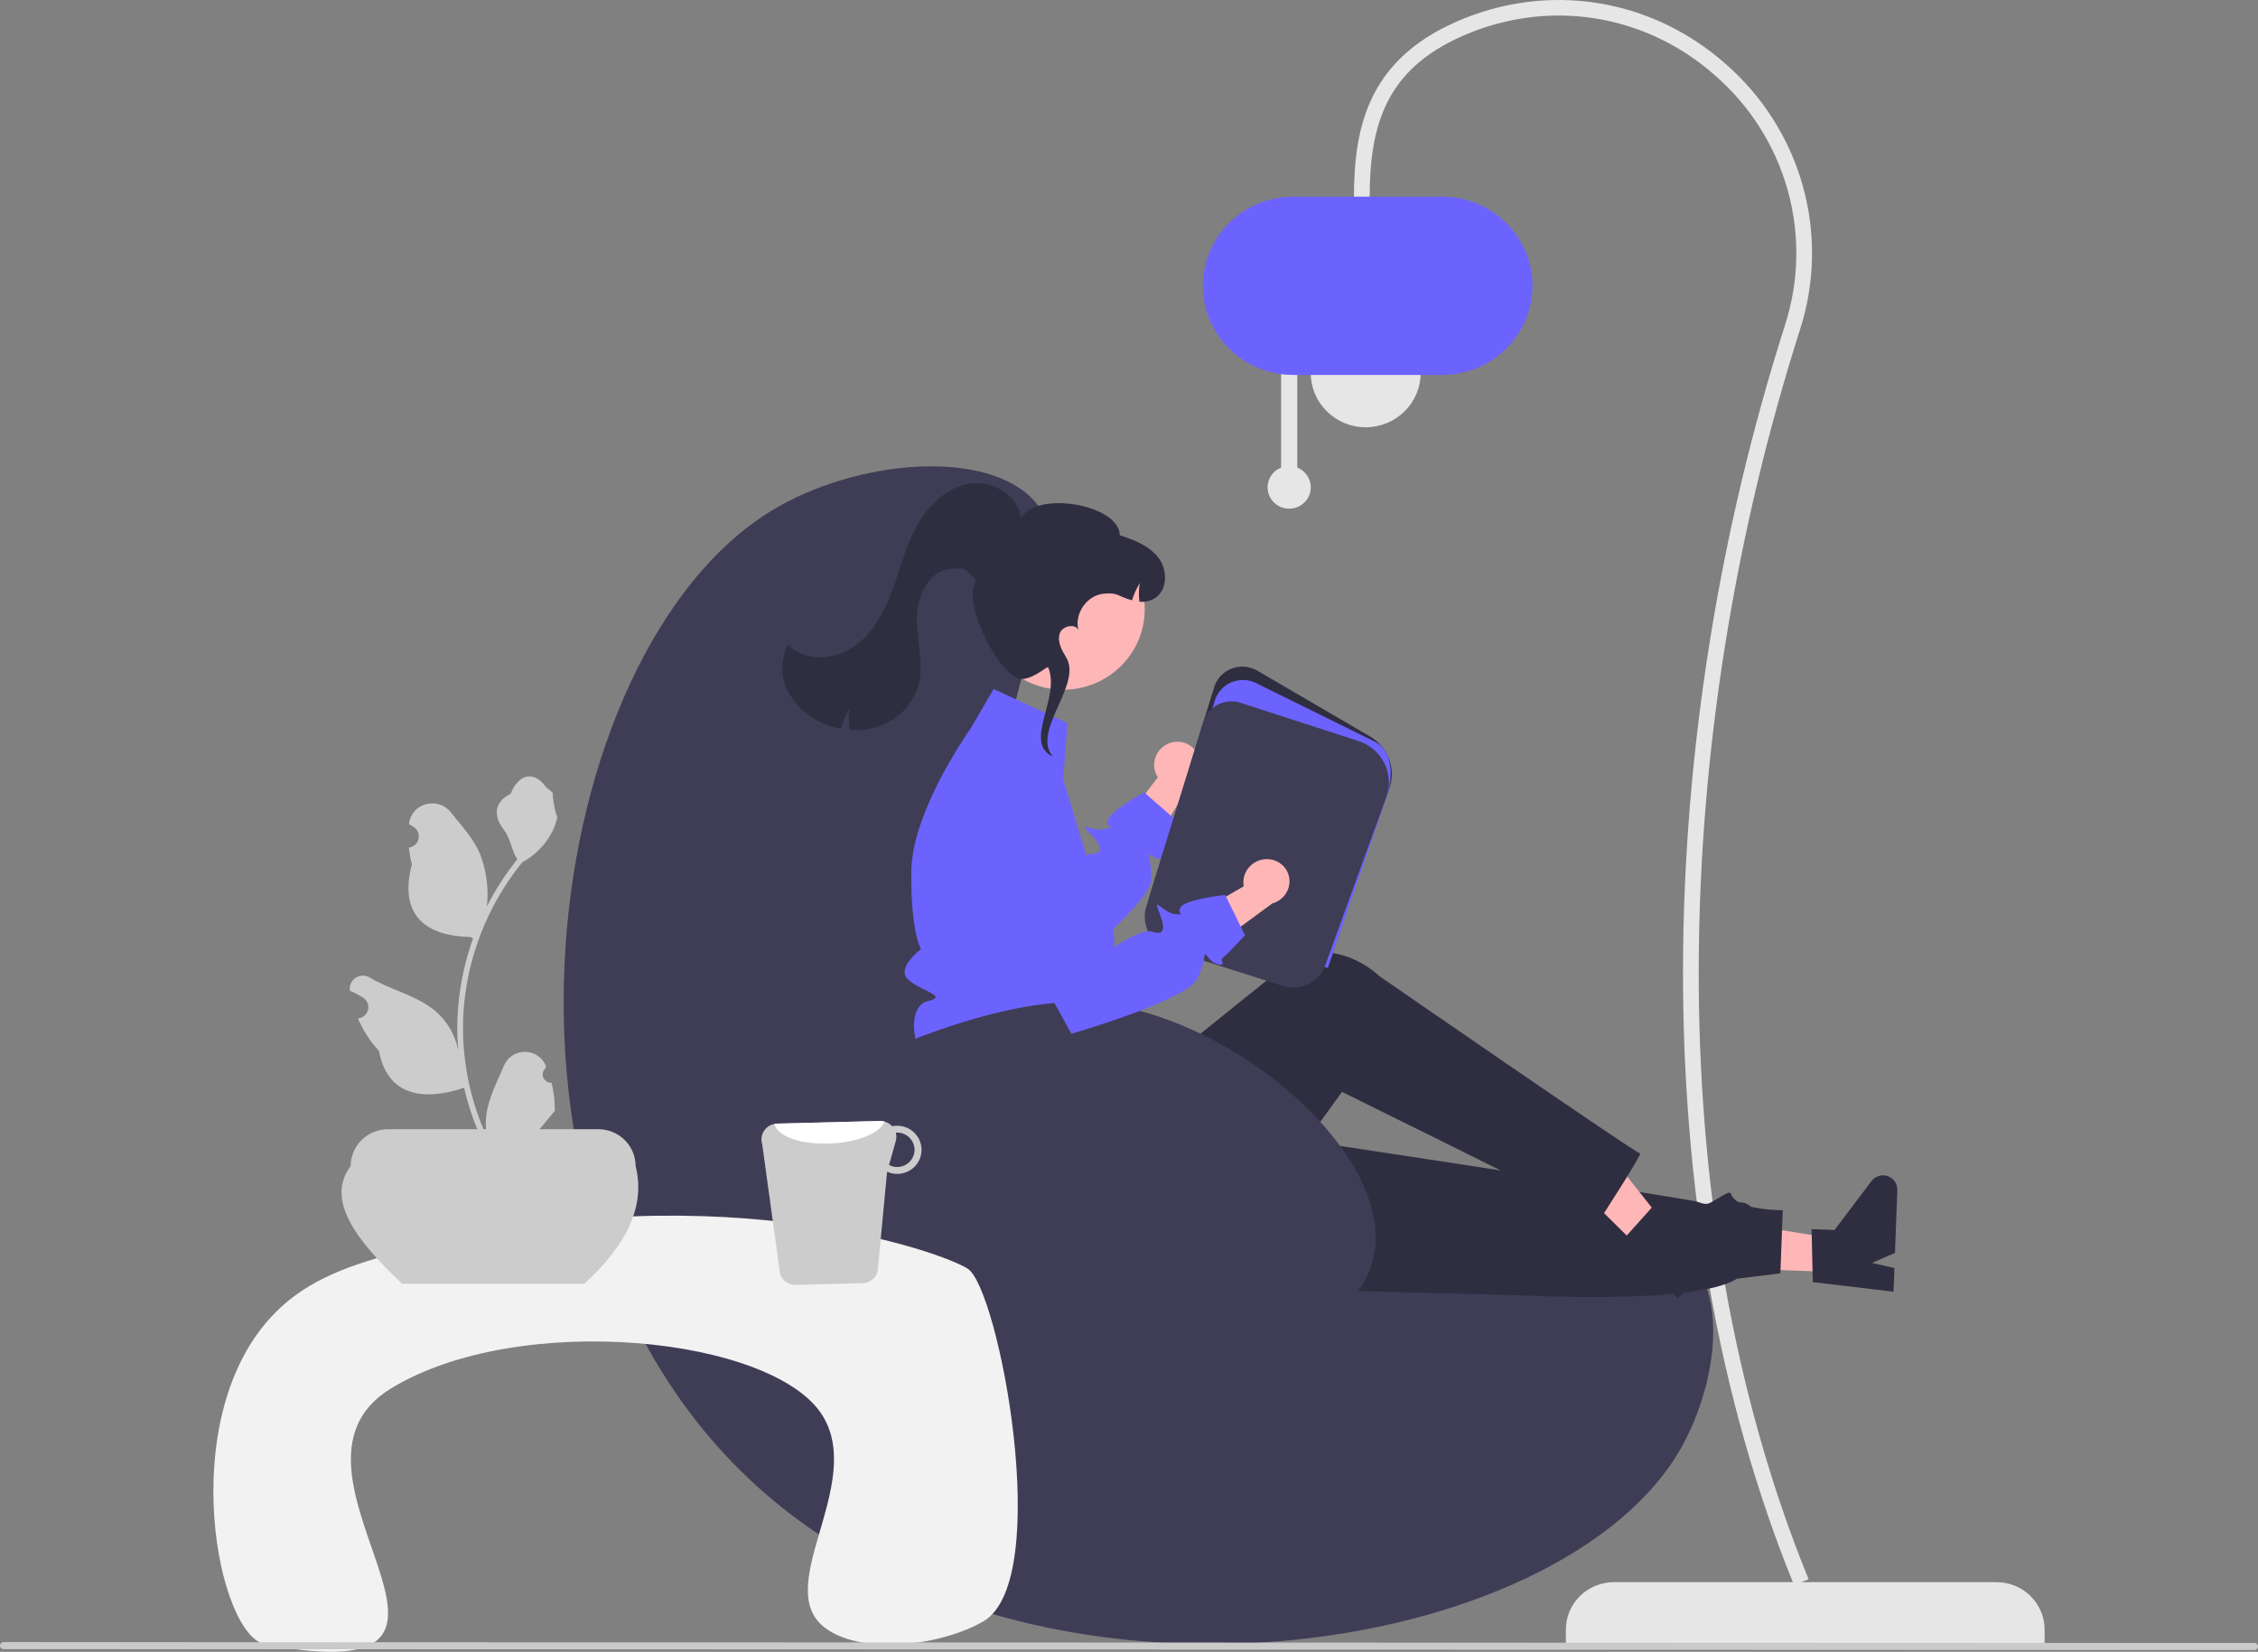
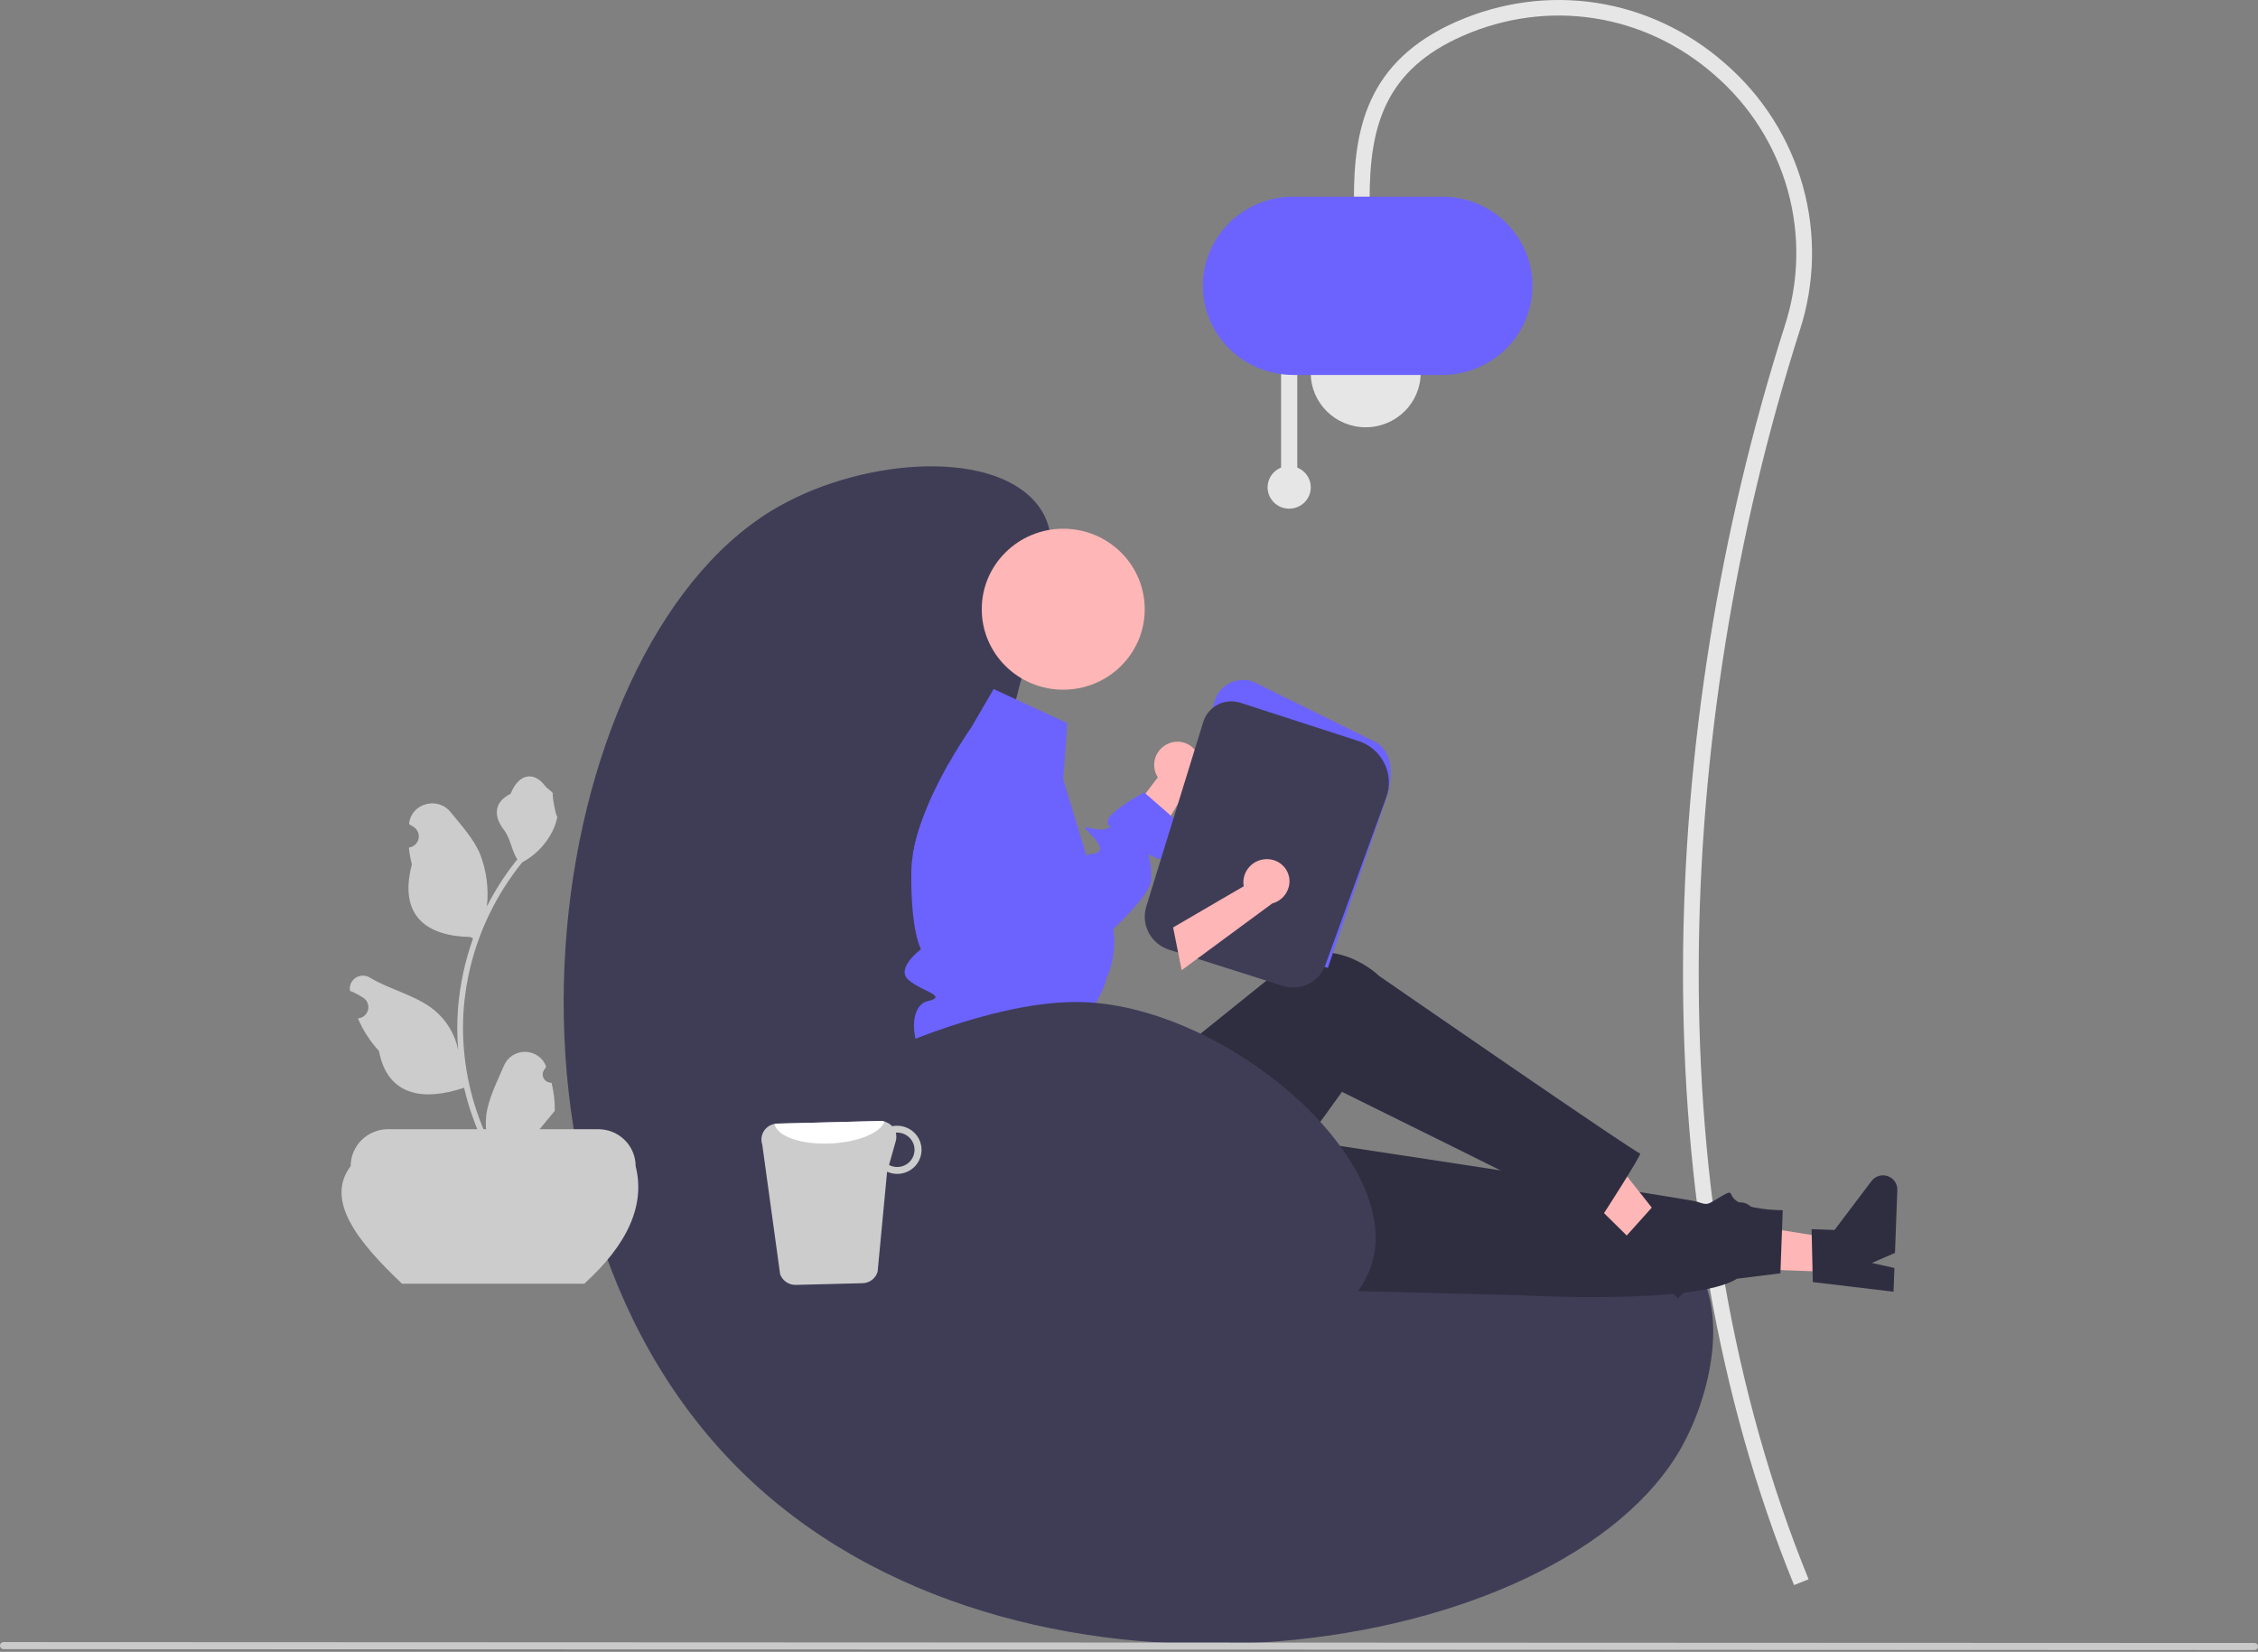
<svg xmlns="http://www.w3.org/2000/svg" width="257" height="188" viewBox="0 0 257 188" fill="none">
  <rect x="0" y="0" width="257" height="188" fill="#808080" stroke="none" />
  <g clip-path="url(#clip0_1201_4641)">
-     <path d="M232.714 187.129H178.221V185.478C178.221 184.044 178.798 182.669 179.824 181.655C180.851 180.641 182.244 180.072 183.695 180.072H227.239C228.691 180.072 230.084 180.641 231.11 181.655C232.137 182.669 232.714 184.044 232.714 185.478V187.129Z" fill="#E6E6E6" />
    <path d="M204.192 180.401L205.849 179.742C188.51 137.241 190.181 83.622 204.838 37.627C206.579 32.297 206.705 26.582 205.199 21.183C203.694 15.784 200.623 10.938 196.365 7.24C187.857 -0.257 176.128 -2.084 165.754 2.473C155.513 6.972 154.101 14.807 154.101 22.605H155.888C155.888 14.281 157.689 7.947 166.48 4.085C176.203 -0.185 187.199 1.528 195.175 8.556C199.175 12.03 202.059 16.582 203.473 21.652C204.887 26.723 204.769 32.091 203.134 37.097C188.307 83.624 186.735 137.611 204.192 180.401Z" fill="#E6E6E6" />
    <path d="M155.441 48.629C158.895 48.629 161.695 45.864 161.695 42.453C161.695 39.043 158.895 36.278 155.441 36.278C151.988 36.278 149.188 39.043 149.188 42.453C149.188 45.864 151.988 48.629 155.441 48.629Z" fill="#E6E6E6" />
    <path d="M145.811 53.219V41.518H147.653V53.219C148.182 53.43 148.619 53.816 148.891 54.311C149.163 54.806 149.252 55.378 149.143 55.931C149.034 56.483 148.734 56.981 148.294 57.34C147.854 57.698 147.302 57.893 146.732 57.893C146.162 57.893 145.609 57.698 145.17 57.34C144.73 56.981 144.43 56.483 144.321 55.931C144.212 55.378 144.301 54.806 144.573 54.311C144.845 53.816 145.282 53.43 145.811 53.219Z" fill="#E6E6E6" />
    <path d="M136.905 32.529C136.908 29.84 137.991 27.261 139.917 25.359C141.843 23.457 144.454 22.387 147.178 22.384H164.151C166.876 22.384 169.489 23.453 171.415 25.356C173.342 27.258 174.424 29.839 174.424 32.529C174.424 35.22 173.342 37.8 171.415 39.703C169.489 41.605 166.876 42.674 164.151 42.674H147.178C144.454 42.671 141.843 41.601 139.917 39.699C137.991 37.797 136.908 35.219 136.905 32.529Z" fill="#6C63FF" />
    <path d="M112.99 95.353C114.694 73.823 123.408 63.564 117.828 57.131C112.484 50.969 97.43 52.242 87.763 58.155C61.687 74.104 52.133 137.669 85.689 168.725C117.576 198.237 178.007 188.785 191.437 164.63C194.571 158.994 197.06 149.114 192.474 143.13C181.088 128.275 139.69 155.182 121.284 138.352C110.376 128.379 112.055 107.169 112.99 95.353Z" fill="#3F3D56" />
    <path d="M132.923 84.656C132.29 84.944 131.795 85.465 131.544 86.107C131.294 86.749 131.307 87.463 131.581 88.096C131.638 88.224 131.707 88.347 131.785 88.463L126.188 95.843L128.981 99.965L135.541 89.037C136.006 88.679 136.338 88.179 136.484 87.616C136.631 87.052 136.585 86.456 136.353 85.921C136.218 85.618 136.024 85.344 135.782 85.115C135.539 84.886 135.254 84.706 134.941 84.586C134.629 84.466 134.295 84.408 133.96 84.415C133.625 84.422 133.294 84.494 132.987 84.628C132.966 84.637 132.944 84.647 132.923 84.656Z" fill="#FFB6B6" />
    <path d="M132.919 97.38C133.285 97.701 132.269 98.097 131.194 97.473C130.887 97.292 130.755 97.217 130.721 97.264C130.634 97.384 131.139 98.264 131.004 100.22C130.921 101.387 128.958 103.581 126.729 105.721C123.716 108.615 120.212 111.407 120.212 111.407L118.981 110.434L106.081 100.22L103.904 97.244C104.103 96.069 104.402 94.912 104.799 93.787C105.345 92.229 105.993 90.708 106.741 89.234C107.142 88.433 107.553 87.668 107.947 86.965L114.859 94.487L120.65 100.786C120.65 100.786 122.337 98.104 123.643 97.374C123.81 97.269 123.999 97.204 124.196 97.186C125.516 97.124 125.596 96.415 124.065 94.869C122.534 93.323 124.466 94.766 125.827 94.35C127.189 93.934 125.827 94.35 126.114 93.309C126.401 92.268 130.22 90.18 130.22 90.18L130.379 90.32L133.264 92.835L134.09 93.555C134.09 93.555 133.188 95.998 132.939 96.514C132.69 97.029 132.556 97.056 132.919 97.38Z" fill="#6C63FF" />
    <path d="M208.987 144.788L209.127 141.023L194.492 138.696L194.284 144.252L208.987 144.788Z" fill="#FFB6B6" />
    <path d="M206.33 145.921L206.191 139.894L208.801 139.989L213.013 134.417C213.221 134.142 213.512 133.94 213.845 133.84C214.178 133.74 214.534 133.747 214.862 133.862C215.19 133.976 215.473 134.191 215.668 134.475C215.864 134.759 215.962 135.097 215.95 135.44L215.682 142.6L213.055 143.74L215.618 144.316L215.517 147.015L206.33 145.921Z" fill="#2F2E41" />
    <path d="M126.615 146.253L172.972 147.414C172.972 147.414 192.99 148.556 197.687 145.538L202.64 144.921L202.909 137.736C202.909 137.736 199.88 137.758 198.139 136.957C196.397 136.156 197.608 135.176 195.947 136.14C194.287 137.104 194.462 137.219 193.179 136.776C191.895 136.333 133.03 127.473 133.03 127.473L126.615 146.253Z" fill="#2F2E41" />
    <path d="M187.701 143.135L190.397 140.47L181.27 128.934L177.292 132.868L187.701 143.135Z" fill="#FFB6B6" />
    <path d="M184.973 140.817L189.022 136.305L190.869 138.128L197.795 136.872C198.137 136.81 198.49 136.857 198.803 137.008C199.115 137.158 199.371 137.403 199.533 137.707C199.695 138.011 199.754 138.358 199.702 138.697C199.65 139.037 199.489 139.351 199.243 139.594L194.116 144.663L191.405 143.735L192.887 145.878L190.954 147.789L184.973 140.817Z" fill="#2F2E41" />
    <path d="M108.325 121.182L108.786 131.761C109.329 144.215 123.217 151.753 133.987 145.25C134.185 145.13 134.385 145.006 134.584 144.878C134.584 144.878 138.667 143.795 138.543 142.08C138.419 140.366 139.417 139.531 140.299 139.999C141.182 140.466 152.739 124.27 152.739 124.27C152.739 124.27 176.75 136.097 182.048 138.882C182.048 138.882 187.028 131.192 186.667 131.273C186.306 131.353 156.962 111.072 156.962 111.072C156.962 111.072 152.181 106.294 146.251 109.448C146.128 109.912 146.233 109.928 146.233 109.928L126.644 125.69L123.876 120.5L108.325 121.182Z" fill="#2F2E41" />
    <path d="M126.795 107.956C126.758 108.445 126.687 108.931 126.584 109.41C126.443 110.104 126.216 110.778 125.907 111.417C125.907 111.417 125.907 112.13 124.525 114.519C123.142 116.908 124.87 115.884 125.907 117.659C126.944 119.43 125.907 118.614 124.756 119.754C124.425 120.086 124.189 120.499 124.075 120.951C123.96 121.403 123.969 121.877 124.103 122.324C124.103 122.324 109.257 122.334 106.492 121.31C103.727 120.286 103.098 114.519 105.576 113.949C108.051 113.379 104.826 112.813 103.371 111.499C101.917 110.185 104.826 108.035 104.826 108.035C104.826 108.035 103.627 105.991 103.727 99.128C103.742 98.497 103.8 97.867 103.904 97.244C104.103 96.069 104.402 94.912 104.799 93.787C105.345 92.229 105.993 90.709 106.741 89.235C107.142 88.433 107.553 87.668 107.947 86.965C108.009 86.856 108.068 86.75 108.13 86.644C108.88 85.334 109.564 84.262 110.017 83.576C110.366 83.044 110.577 82.744 110.577 82.744L113.093 78.423L121.49 82.31L121.013 88.668L122.461 93.463L123.128 95.671L123.643 97.374L124.438 100.012C124.438 100.012 124.22 100.022 124.48 100.374C125.673 101.941 126.447 103.78 126.729 105.721C126.829 106.462 126.851 107.211 126.795 107.956Z" fill="#6C63FF" />
-     <path d="M151.046 108.642L150.889 108.591L130.789 102.2L138.196 78.205C138.343 77.727 138.599 77.288 138.943 76.922C139.287 76.556 139.711 76.272 140.182 76.091C140.654 75.91 141.16 75.837 141.665 75.878C142.169 75.918 142.657 76.071 143.093 76.326L155.937 83.819C156.954 84.412 157.727 85.338 158.122 86.437C158.517 87.536 158.509 88.736 158.099 89.829L151.046 108.642Z" fill="#2F2E41" />
    <path d="M151.128 110.167L130.867 103.724L138.273 79.729C138.421 79.251 138.676 78.813 139.02 78.446C139.364 78.08 139.788 77.796 140.259 77.615C140.731 77.434 141.238 77.361 141.742 77.402C142.246 77.442 142.734 77.596 143.17 77.85L156.627 84.485C158.649 85.664 158.602 88.716 157.663 91.221L151.128 110.167Z" fill="#6C63FF" />
    <path d="M149.099 111.904C148.633 112.164 148.117 112.325 147.584 112.377C147.051 112.43 146.512 112.372 146.003 112.208L133.053 108.089C132.059 107.769 131.232 107.077 130.747 106.163C130.263 105.248 130.16 104.182 130.461 103.194L136.954 82.159C137.083 81.739 137.297 81.348 137.581 81.011C137.866 80.673 138.216 80.395 138.611 80.192C139.005 79.99 139.437 79.868 139.881 79.832C140.324 79.797 140.77 79.849 141.193 79.986L154.614 84.338C155.253 84.545 155.844 84.877 156.351 85.313C156.859 85.75 157.273 86.282 157.568 86.88C157.864 87.477 158.035 88.126 158.072 88.79C158.109 89.454 158.011 90.118 157.784 90.743L150.842 109.855C150.53 110.723 149.911 111.451 149.099 111.904Z" fill="#3F3D56" />
    <path d="M121.015 78.497C126.138 78.497 130.291 74.396 130.291 69.337C130.291 64.278 126.138 60.177 121.015 60.177C115.893 60.177 111.74 64.278 111.74 69.337C111.74 74.396 115.893 78.497 121.015 78.497Z" fill="#FFB6B6" />
-     <path d="M89.649 78.635C90.501 80.264 91.896 81.553 93.6 82.282C94.279 82.588 94.994 82.811 95.729 82.947C95.936 82.135 96.268 81.358 96.714 80.644C96.565 81.449 96.565 82.273 96.714 83.077C97.832 83.167 98.958 83.029 100.02 82.672C101.063 82.321 102.009 81.736 102.783 80.961C103.558 80.187 104.138 79.245 104.479 78.21C105.218 75.782 104.422 73.189 104.36 70.655C104.295 68.12 105.514 65.088 108.062 64.775C110.002 64.536 109.762 64.721 111.157 66.075C109.206 68.215 113.961 77.69 116.512 77.272C117.955 77.035 119.016 75.904 119.301 75.943C120.762 79.476 116.368 84.487 119.853 86.132L119.595 85.794C117.77 82.817 123.168 77.791 121.344 74.815C120.835 73.982 120.307 73.006 120.621 72.085C120.92 71.209 122.432 70.932 122.752 71.729C122.233 69.902 123.681 67.758 125.604 67.572C127.313 67.405 127.214 67.886 128.844 68.325C129.052 67.632 129.352 66.969 129.736 66.354C129.606 67.056 129.59 67.774 129.688 68.481C130.276 68.55 130.87 68.426 131.379 68.128C132.883 67.237 132.928 64.938 131.895 63.539C130.859 62.139 129.125 61.448 127.452 60.926C127.437 57.431 117.916 55.759 116.165 59.007C115.984 56.377 112.931 54.605 110.301 55.052C107.67 55.499 105.595 57.581 104.33 59.903C103.065 62.222 102.438 64.82 101.512 67.29C100.586 69.761 99.262 72.225 97.045 73.691C94.828 75.155 91.533 75.288 89.682 73.39C89.259 74.201 89.037 75.098 89.031 76.009C89.025 76.92 89.237 77.82 89.649 78.635Z" fill="#2F2E41" />
    <path d="M99.167 120.523C99.359 120.371 99.567 120.241 99.788 120.134C103.338 118.389 114.379 113.86 123.012 114.046C139.623 114.403 160.762 132.507 155.842 144.663C152.099 153.914 133.487 159.176 119.902 154.967C100.869 149.07 93.357 125.097 99.167 120.523Z" fill="#3F3D56" />
-     <path d="M30.209 187.164C24.781 186.153 19.977 162.006 30.656 150.113C34.315 146.038 38.878 144.265 44.949 142.615C79.89 133.115 106.54 142.168 110.121 144.379C113.694 146.584 119.959 179.814 111.948 184.518C107.441 187.164 98.508 188.487 94.082 185.4C87.569 180.857 98.501 169.072 93.635 161.14C88.114 152.139 59.039 149.107 44.462 158.052C28.91 167.597 60.988 192.898 30.209 187.164Z" fill="#F2F2F2" />
    <path d="M66.498 146.108H45.762C40.643 141.264 36.983 136.595 39.913 132.72C39.913 131.606 40.362 130.537 41.159 129.75C41.957 128.962 43.039 128.519 44.167 128.519H68.093C69.221 128.519 70.303 128.962 71.101 129.75C71.898 130.537 72.346 131.606 72.346 132.72C73.462 137.136 71.469 141.599 66.498 146.108Z" fill="#CCCCCC" />
    <path d="M62.774 123.231C62.577 123.24 62.382 123.189 62.216 123.085C62.05 122.981 61.92 122.829 61.844 122.65C61.768 122.47 61.749 122.272 61.791 122.082C61.833 121.892 61.933 121.719 62.078 121.587L62.144 121.329C62.135 121.308 62.126 121.288 62.117 121.267C61.919 120.805 61.587 120.41 61.163 120.134C60.738 119.857 60.241 119.711 59.732 119.713C59.224 119.715 58.728 119.865 58.305 120.144C57.883 120.424 57.554 120.821 57.359 121.284C56.581 123.135 55.59 124.989 55.346 126.946C55.239 127.811 55.284 128.688 55.48 129.538C53.652 125.601 52.703 121.321 52.697 116.99C52.697 115.903 52.758 114.817 52.88 113.737C52.981 112.851 53.122 111.972 53.301 111.099C54.281 106.363 56.384 101.923 59.439 98.146C60.917 97.349 62.113 96.124 62.864 94.636C63.137 94.101 63.329 93.53 63.436 92.941C63.269 92.962 62.807 90.454 62.933 90.3C62.7 89.952 62.284 89.779 62.031 89.439C60.768 87.749 59.029 88.044 58.121 90.341C56.181 91.307 56.163 92.91 57.353 94.452C58.11 95.433 58.214 96.761 58.878 97.811C58.81 97.897 58.739 97.981 58.671 98.067C57.421 99.654 56.332 101.357 55.419 103.154C55.641 101.141 55.376 99.106 54.646 97.214C53.906 95.451 52.519 93.967 51.298 92.443C49.831 90.612 46.823 91.411 46.564 93.732C46.562 93.754 46.559 93.777 46.557 93.799C46.738 93.9 46.916 94.007 47.09 94.121C47.308 94.265 47.477 94.471 47.575 94.711C47.673 94.952 47.695 95.216 47.638 95.469C47.581 95.722 47.448 95.952 47.257 96.13C47.065 96.307 46.824 96.423 46.564 96.462L46.538 96.466C46.602 97.112 46.717 97.752 46.879 98.38C45.312 104.364 48.695 106.544 53.525 106.642C53.632 106.696 53.736 106.75 53.843 106.801C52.925 109.368 52.35 112.041 52.131 114.754C52.007 116.355 52.014 117.963 52.153 119.563L52.145 119.506C51.795 117.727 50.834 116.122 49.425 114.962C47.331 113.264 44.374 112.639 42.115 111.274C41.875 111.122 41.596 111.04 41.311 111.04C41.026 111.039 40.746 111.119 40.506 111.27C40.265 111.421 40.073 111.637 39.952 111.892C39.832 112.147 39.788 112.431 39.825 112.71C39.828 112.73 39.831 112.75 39.834 112.77C40.171 112.905 40.499 113.061 40.816 113.237C40.997 113.338 41.175 113.445 41.348 113.559C41.567 113.703 41.736 113.909 41.834 114.149C41.931 114.39 41.953 114.654 41.897 114.907C41.84 115.16 41.707 115.39 41.515 115.568C41.324 115.745 41.083 115.861 40.823 115.9L40.797 115.904C40.777 115.907 40.761 115.91 40.742 115.913C41.317 117.269 42.124 118.517 43.129 119.603C44.108 124.827 48.316 125.322 52.817 123.801H52.82C53.314 125.92 54.029 127.983 54.955 129.957H62.583C62.61 129.873 62.635 129.786 62.659 129.703C61.953 129.747 61.245 129.705 60.549 129.579C61.115 128.893 61.681 128.202 62.246 127.516C62.259 127.503 62.271 127.49 62.282 127.475C62.569 127.125 62.859 126.776 63.146 126.425L63.146 126.425C63.161 125.349 63.036 124.276 62.774 123.231Z" fill="#CCCCCC" />
    <path d="M88.79 145.011C88.916 145.375 89.156 145.69 89.475 145.91C89.794 146.131 90.176 146.246 90.566 146.239L98.172 146.046C98.565 146.038 98.944 145.906 99.254 145.668C99.563 145.43 99.786 145.099 99.89 144.725L100.966 133.358C101.348 133.529 101.764 133.614 102.183 133.605C102.919 133.587 103.617 133.281 104.124 132.755C104.631 132.228 104.905 131.524 104.887 130.798C104.868 130.072 104.559 129.382 104.025 128.882C103.492 128.381 102.779 128.11 102.044 128.128C101.876 128.127 101.709 128.145 101.545 128.179C101.367 127.989 101.151 127.837 100.91 127.735C100.669 127.632 100.408 127.58 100.146 127.583L88.445 127.881C88.347 127.885 88.251 127.897 88.156 127.917C87.899 127.964 87.656 128.065 87.442 128.213C87.228 128.361 87.049 128.552 86.917 128.774C86.784 128.996 86.701 129.244 86.674 129.5C86.646 129.756 86.674 130.016 86.757 130.26L88.79 145.011ZM101.187 132.587L101.953 129.878C102.04 129.565 102.042 129.235 101.959 128.921C101.996 128.921 102.029 128.903 102.066 128.903C102.591 128.893 103.099 129.088 103.479 129.447C103.858 129.805 104.078 130.298 104.09 130.817C104.103 131.335 103.906 131.837 103.544 132.213C103.182 132.589 102.684 132.808 102.159 132.821C101.819 132.832 101.483 132.751 101.187 132.587Z" fill="#CCCCCC" />
    <path d="M88.156 127.917C88.405 129.324 91.208 130.314 94.578 130.142C97.677 130.001 100.211 128.926 100.675 127.653C100.503 127.602 100.325 127.579 100.146 127.583L88.444 127.881C88.347 127.885 88.251 127.897 88.156 127.917Z" fill="white" />
    <path d="M0.407 187.697L256.593 187.801C256.701 187.801 256.804 187.758 256.881 187.683C256.957 187.608 257 187.505 257 187.398C257 187.292 256.957 187.189 256.881 187.114C256.804 187.039 256.701 186.996 256.593 186.996L0.407 186.892C0.299 186.892 0.196 186.935 0.119 187.01C0.043 187.086 0 187.188 0 187.295C0 187.401 0.043 187.504 0.119 187.579C0.196 187.655 0.299 187.697 0.407 187.697Z" fill="#CACACA" />
    <path d="M144.094 97.786C143.397 97.811 142.738 98.104 142.256 98.602C141.775 99.1 141.509 99.763 141.515 100.452C141.519 100.592 141.534 100.731 141.561 100.868L133.521 105.556L134.494 110.421L144.805 102.824C145.373 102.67 145.874 102.335 146.229 101.87C146.584 101.406 146.774 100.838 146.768 100.256C146.761 99.925 146.688 99.598 146.554 99.295C146.42 98.991 146.226 98.717 145.984 98.487C145.742 98.258 145.457 98.078 145.145 97.957C144.833 97.836 144.499 97.777 144.164 97.784C144.14 97.784 144.117 97.785 144.094 97.786Z" fill="#FFB6B6" />
-     <path d="M137.507 108.961C137.292 108.676 137.2 108.557 137.151 108.59C137.025 108.665 137.146 109.67 136.261 111.422C135.014 113.884 121.944 117.654 121.944 117.654L120.335 114.744L113.256 101.959L110.816 91.711C110.731 91.354 110.69 90.988 110.693 90.621C112.868 89.109 115.178 87.796 117.595 86.698C118.56 87.239 119.296 88.105 119.668 89.137L124.541 102.629L126.485 108.015C126.485 108.015 129.915 105.593 131.159 106.038C132.401 106.485 132.754 105.858 131.942 103.85C131.13 101.842 132.349 103.909 133.767 104.04C135.188 104.174 133.767 104.04 134.438 103.188C135.109 102.336 139.449 101.857 139.449 101.857L139.541 102.047L141.223 105.463L141.704 106.445C141.704 106.445 139.921 108.355 139.491 108.735C139.059 109.119 138.926 109.092 139.137 109.529C139.346 109.964 138.254 109.944 137.507 108.961Z" fill="#6C63FF" />
  </g>
  <defs>
    <clipPath id="clip0_1201_4641">
      <rect width="257" height="188" fill="white" />
    </clipPath>
  </defs>
</svg>